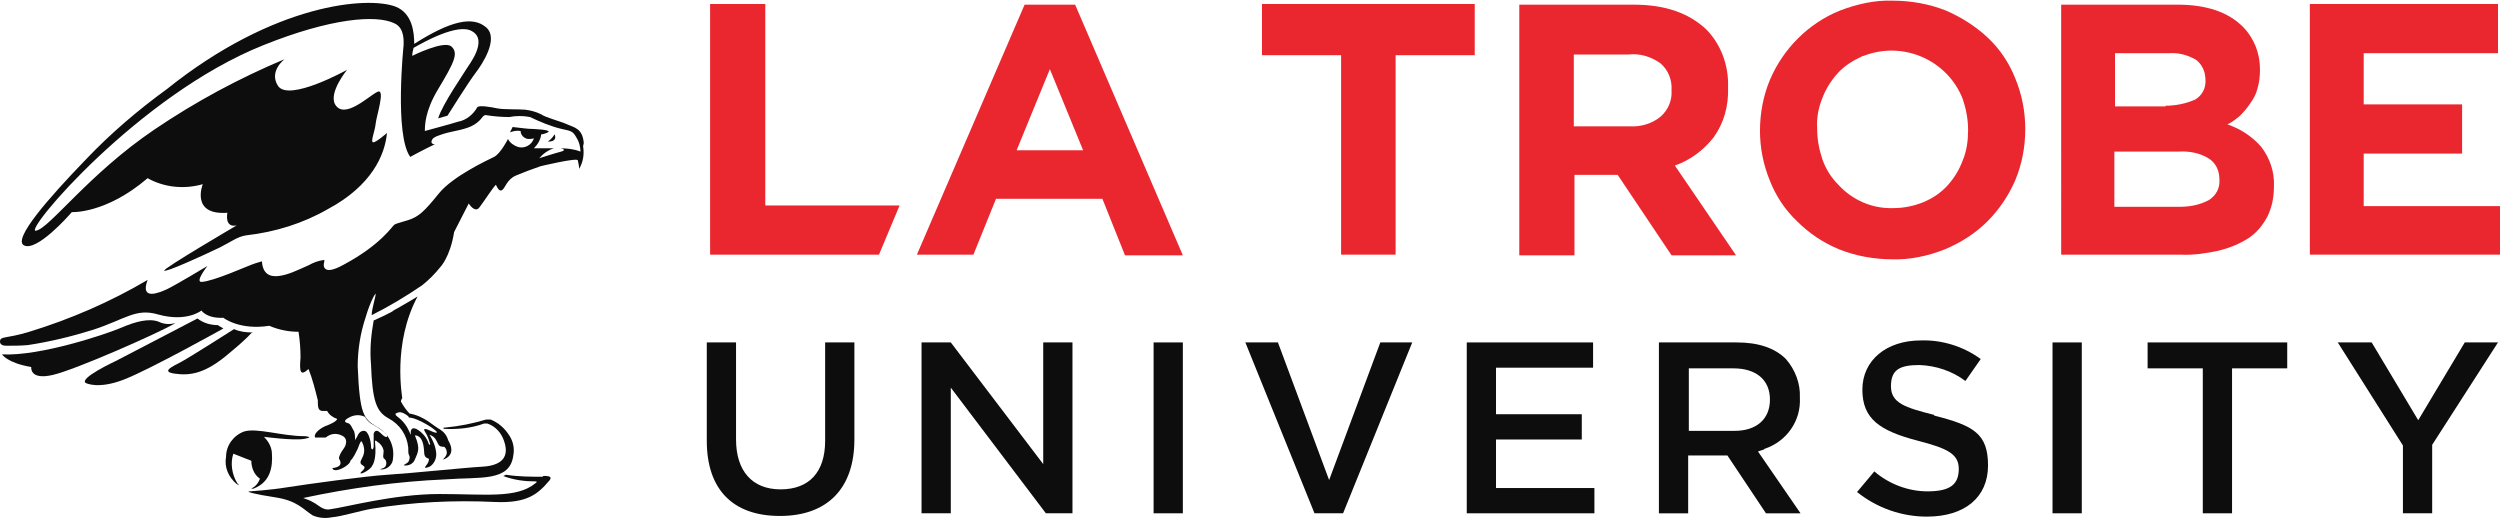
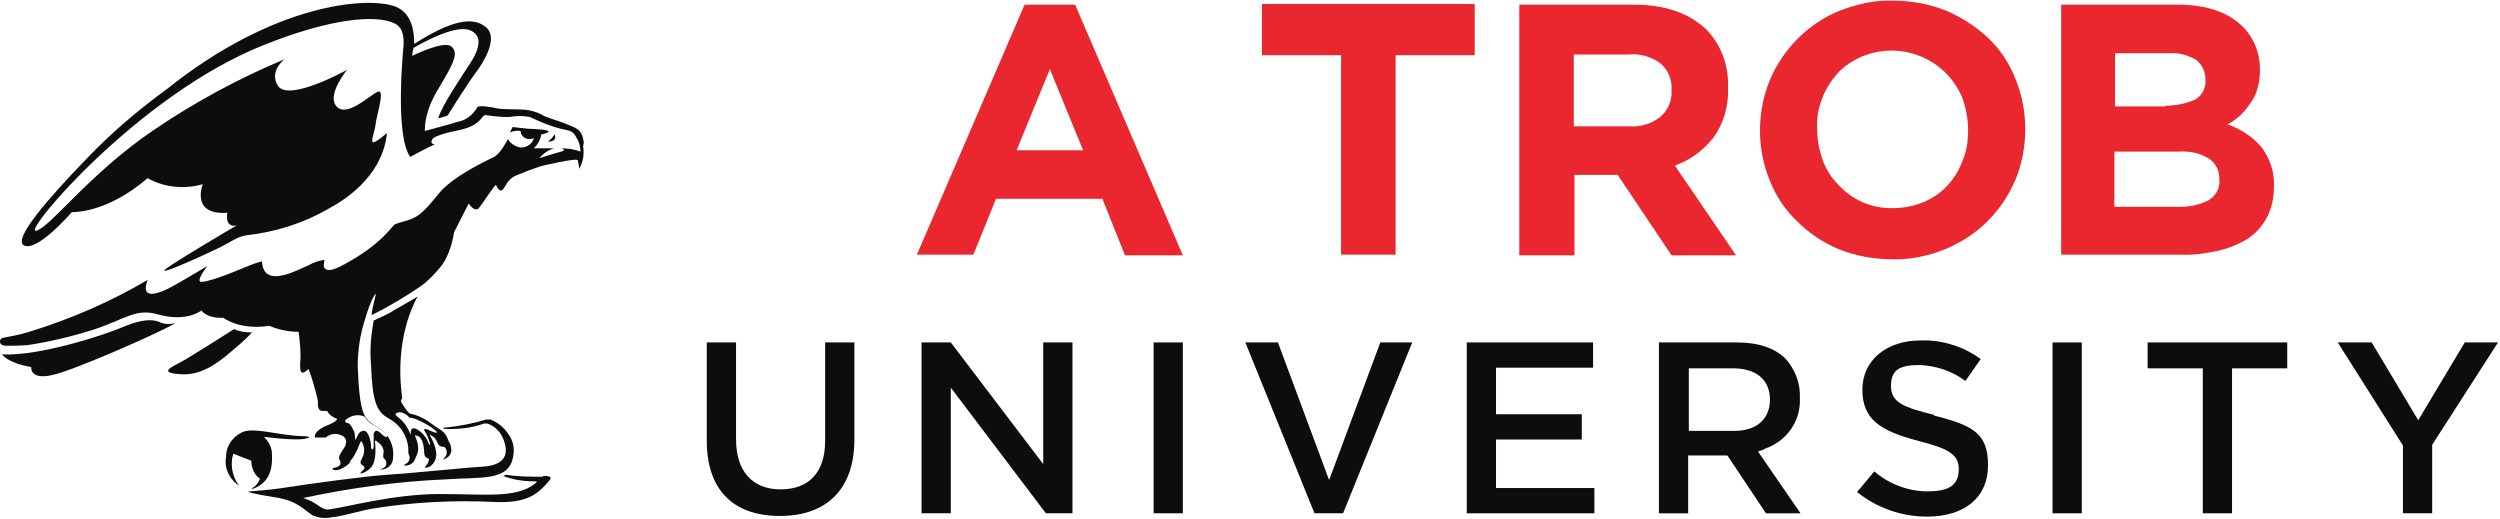
<svg xmlns="http://www.w3.org/2000/svg" id="Layer_1" version="1.1" viewBox="0 0 376 78">
  <defs>
    <style>
      .st0 {
        fill: #ea272f;
      }

      .st1 {
        fill: #0d0d0d;
      }
    </style>
  </defs>
-   <polygon class="st0" points="106.8 .6 106.8 38.3 132.2 38.3 135.3 30.9 115.1 30.9 115.1 .6 106.8 .6" />
  <path class="st0" d="M162.9,22.6l-5-12.2-5,12.2h10ZM154.1.7h7.6l16.2,37.7h-8.7l-3.4-8.5h-16l-3.4,8.4h-8.5L154.1.7Z" />
  <polygon class="st0" points="201.7 8.3 189.8 8.3 189.8 .6 221.8 .6 221.8 8.3 209.9 8.3 209.9 38.3 201.7 38.3 201.7 8.3" />
  <path class="st0" d="M245.1,19c1.7.1,3.4-.4,4.7-1.5,1.1-1,1.7-2.4,1.6-3.9h0c.1-1.6-.5-3.1-1.7-4.1-1.4-1-3.1-1.5-4.8-1.3h-8.2v10.8h8.4ZM228.5.7h17.2c4.8,0,8.4,1.3,11,3.8,2.2,2.3,3.3,5.4,3.2,8.6h0c.1,2.8-.6,5.4-2.2,7.6-1.5,1.9-3.5,3.4-5.8,4.2l9.2,13.5h-9.7l-8.1-12.1h-6.5v12.1h-8.3V.7Z" />
  <path class="st0" d="M284.7,31.3c1.6,0,3.1-.3,4.6-.9,1.4-.6,2.6-1.4,3.6-2.5,1-1.1,1.8-2.4,2.3-3.8.6-1.4.8-3,.8-4.5h0c0-1.7-.3-3.2-.8-4.7-2.3-5.9-9-8.8-14.9-6.5,0,0-.2,0-.3.1-1.3.6-2.6,1.4-3.6,2.5-1,1.1-1.8,2.4-2.3,3.7-.6,1.5-.9,3-.8,4.6h0c0,1.7.3,3.2.8,4.7.5,1.4,1.3,2.7,2.4,3.8,2.1,2.3,5.1,3.6,8.2,3.5M284.6,39c-2.7,0-5.5-.5-8-1.5-2.4-1-4.5-2.4-6.3-4.2-1.8-1.7-3.2-3.8-4.1-6.1-1-2.4-1.5-5-1.5-7.5h0c0-2.7.5-5.3,1.5-7.7,2-4.7,5.8-8.5,10.5-10.4,2.6-1,5.3-1.6,8-1.5,2.7,0,5.5.5,8,1.5,2.3,1,4.5,2.4,6.3,4.1,1.8,1.7,3.2,3.8,4.1,6.1,1,2.4,1.5,5,1.5,7.6h0c0,2.7-.5,5.3-1.5,7.7-1,2.3-2.4,4.4-4.2,6.2-1.8,1.8-4,3.2-6.4,4.2-2.5,1-5.3,1.6-8,1.5" />
  <path class="st0" d="M327.9,31.1c1.5,0,3-.3,4.3-1,1.1-.7,1.7-1.8,1.6-3.1h0c0-1.3-.5-2.4-1.5-3.1-1.4-.9-3-1.2-4.7-1.1h-9.6v8.3h9.8ZM325.7,15.9c1.5,0,3-.3,4.4-.9,1.1-.6,1.7-1.8,1.6-3h0c0-1.2-.5-2.3-1.4-3-1.2-.7-2.6-1.1-4-1h-8.2v8h7.6ZM310,.7h17.5c4.3,0,7.6,1.1,9.8,3.3,1.7,1.7,2.6,4,2.6,6.4h0c0,1.1-.1,2-.4,3-.2.8-.6,1.5-1.1,2.2-.4.6-.9,1.2-1.5,1.8-.6.5-1.2,1-1.9,1.3,2,.7,3.7,1.8,5.1,3.4,1.3,1.7,2,3.8,1.9,5.9h0c0,1.7-.3,3.2-1,4.6-.7,1.3-1.6,2.4-2.8,3.2-1.4.9-2.9,1.5-4.5,1.9-1.9.4-3.8.7-5.8.6h-17.9V.7Z" />
-   <polygon class="st0" points="347.4 .6 375.7 .6 375.7 8 355.5 8 355.5 15.7 370.3 15.7 370.3 23.1 355.5 23.1 355.5 31 376 31 376 38.3 347.4 38.3 347.4 .6" />
  <path class="st1" d="M110.7,66.1v-14.6h-4.4v14.8c0,7.3,3.9,11.3,11,11.3s11.2-4.1,11.2-11.5v-14.6h-4.4v14.8c0,4.7-2.4,7.3-6.7,7.3s-6.7-2.8-6.7-7.5" />
  <polygon class="st1" points="138.6 51.5 138.6 77.2 143 77.2 143 58.3 157.3 77.2 161.3 77.2 161.3 51.5 156.9 51.5 156.9 69.8 143 51.5 138.6 51.5" />
  <rect class="st1" x="173.5" y="51.5" width="4.4" height="25.7" />
  <polygon class="st1" points="192.2 51.5 187.3 51.5 197.7 77.2 202 77.2 212.4 51.5 207.6 51.5 199.9 72.2 192.2 51.5" />
  <polygon class="st1" points="225 66.1 237.9 66.1 237.9 62.3 225 62.3 225 55.3 239.6 55.3 239.6 51.5 220.6 51.5 220.6 77.2 239.8 77.2 239.8 73.4 225 73.4 225 66.1" />
  <path class="st1" d="M265.4,67.5c3.3-1.1,5.5-4.2,5.3-7.7.1-2.1-.7-4.2-2.1-5.8-1.7-1.7-4.2-2.5-7.4-2.5h-11.7v25.7h4.4v-8.7h5.9l5.8,8.7h5.2l-6.4-9.3.9-.3ZM254,64.7v-9.3h6.7c3.4,0,5.5,1.7,5.5,4.7s-2.1,4.7-5.3,4.7h-6.9Z" />
  <path class="st1" d="M290.9,62.4c-4.4-1.1-6.5-1.8-6.5-4.3s1.3-3.2,4.3-3.2c2.5.1,4.9.9,6.9,2.4l2.3-3.3c-2.6-1.9-5.8-2.9-9-2.8-5.2,0-8.8,3-8.8,7.4s2.6,6.2,8.4,7.7c4.2,1.1,6.1,1.9,6.1,4.2s-1.2,3.4-4.7,3.4c-2.9,0-5.8-1.1-8-3l-2.6,3.1c3,2.4,6.7,3.7,10.5,3.7,5.7,0,9.2-2.9,9.2-7.7s-2.2-6-8.1-7.5" />
  <rect class="st1" x="308.7" y="51.5" width="4.4" height="25.7" />
  <polygon class="st1" points="331.3 77.2 335.7 77.2 335.7 55.4 344 55.4 344 51.5 323 51.5 323 55.4 331.3 55.4 331.3 77.2" />
  <polygon class="st1" points="370.7 51.5 363.7 63.2 356.7 51.5 351.6 51.5 361.4 67 361.4 77.2 365.8 77.2 365.8 66.9 375.7 51.5 370.7 51.5" />
  <path class="st1" d="M83.4,20.2c-.2.4-.6.8-1,1.1,1.6,0,1-1.1,1-1.1" />
  <path class="st1" d="M54.9,62.7c.2.4.5.7.9,1,.7.4,1.4.8,2.1,1.4.2.2.4.5.3.6s-.4,0-1-.6-.9-.2-1,.1c0,.6,0,1.3,0,1.9,0,.6-.4.7-.4,0s-.4-2.4-1.1-2.3c-.5,0-.8.4-1,.9-.2.3-.4.7-.3.4,0-.5,0-1.1-.3-1.5-.4-.8-.5-.9-.9-1s-.5-.4.3-.8c.7-.4,1.6-.5,2.4-.1M87.8,21.5c-.2-2.2-1.4-2.3-2.5-2.8s-3.2-1-3.9-1.5c-.8-.4-1.6-.6-2.4-.7-.9-.1-3.2,0-4.2-.2s-2.6-.5-3-.2c-.6,1.1-1.7,2-2.9,2.2-1.6.5-3.6,1-5,1.4,0-.8,0-3,2-6.3,2.4-4,3.1-5.4,2-6.4s-5.9,1.4-5.9,1.4c0-.4.1-.8.2-1.2,1.4-.8,6.7-3.8,8.8-2.5,2.5,1.4-.6,5.2-.8,5.6s-3.7,5.4-4.3,7.5l1.4-.4s3.2-5.1,4.2-6.4,3.6-5.2,1.6-6.9-5.3-1-10.8,2.5c0-1.8-.3-4.6-2.8-5.6-4.2-1.6-18.3-.5-34.4,12.4-4.4,3.2-8.5,6.7-12.2,10.6-5.7,5.9-11,12-9.3,12.9,1.9,1,6.7-4.4,7.2-5,0,0,5.1.3,11.4-5.1,2.5,1.4,5.5,1.7,8.3.9,0,0-1.9,4.7,3.7,4.3,0,0-.5,2.3,1.4,1.9,0,0-11.1,6.5-10.9,6.8s5.7-2.2,8.4-3.5c1.6-.8,2.6-1.6,3.9-1.8,4.4-.5,8.6-1.8,12.4-4,6.5-3.5,8.5-8.1,8.8-11.4,0,0-1.7,1.5-2.1,1.4s.3-1.7.4-2.8,1.5-5.3.3-4.8-5,4.3-6.4,1.9c-1-1.8,1.8-5.2,1.8-5.2,0,0-8.8,4.9-10.4,2.4-1.4-2.2,1-4,1-4-6.9,2.9-13.4,6.4-19.6,10.6-9.9,6.7-15.8,14.9-17.8,15.2S20.8,14.3,39.6,6.8c10.2-4.1,17-4.6,19.7-3.3,1.6.7,1.4,2.8,1.4,3.3,0,0-1.4,13.5,1,16.8,0,0,2-1.1,3.7-1.9,0,0-.8,0-.4-.7.2-.4.9-.6,1.8-.9,1.3-.4,3.4-.6,4.6-1.4s1-1.2,1.6-1.4c1.2.2,2.4.3,3.6.3,1-.2,2.1-.2,3.1,0,1.5.7,3.1,1.4,4.8,1.8,1.5.3,1.7.4,2.2,1.3.4.6.6,1.4.6,2.1h0c-1-.4-2.1-.5-3.2-.5.6,0,1.1.3.3.5s-3.3,1-3.3,1c.6-.7,1.3-1.2,2.2-1.5,0,0-3,0-3,0,.6-.6,1-1.3,1.1-2.1.3,0,.5-.1.8-.2.8-.3,0-.5-1.9-.6-1.1,0-2.1-.2-3.2-.3l-.4.8c.5-.2,1.1-.3,1.6-.2,0,.6.5,1.1,1.1,1.2.3,0,.6,0,.9-.1-.3,1-1.4,1.6-2.4,1.3-.6-.2-1.2-.6-1.5-1.2,0,0-1.1,2.2-2.1,2.7s-6.2,2.9-8.3,5.5-3,3.5-4.6,4-1.8.5-2.1.7-2,3-7.6,6c-1.8,1-2.5.9-2.8.6-.5-.5.1-1.3-.2-1.3-.8.1-1.6.4-2.3.8-1.8.8-3,1.4-4.4,1.6s-2.5-.3-2.6-2.2c0,0,0,0-1,.3s-6.2,2.7-8.1,2.8c-1,0,.9-2.4.9-2.4,0,0-5,3-6.1,3.5s-4.1,1.8-2.9-1.4c-5.6,3.3-11.6,5.9-17.8,7.8C.8,51,0,50.5,0,51.4c0,.4.4.6.9.6,1.1,0,2.2,0,3.3-.1,3.3-.5,6.6-1.3,9.8-2.3,4.9-1.6,6.4-3.3,9.8-2.3,4.3,1.2,6.5-.6,6.5-.6,0,0,.7,1.2,3.3,1.1,0,0,2.4,1.9,6.9,1.2,1.4.6,2.9.9,4.4.9.2,1.3.3,2.6.3,3.9-.2,2.2,0,2.8,1.2,1.7.6,1.5,1,3.1,1.4,4.7,0,.9,0,1.5.6,1.6.3,0,.6,0,.8,0,.3.6.9,1,1.5,1.2,0,0,.1.4-1.8,1.1-.9.4-1.8,1.2-1.5,1.7h1.6c.7-.6,1.6-.7,2.4-.3.5.2.8.7.6,1.3,0,.2-.1.3-.2.5,0,0-.2.3-.4.6s-.5.9-.4,1.1.8,1.2-1,1.4c0,0,0,.4.7.3s2-.9,2-1.4c.5-.5.8-1.2,1.1-1.8.4-1.1.5-1.2.6-1.1.4.7.5,1.5.2,2.2-.3.7-.5.8-.3,1.2.1.1.3.2.4.3.2.1.2.4-.3.8-.8.8,1.3-.1,1.6-.9,0,0,.7-.8.4-3.6,0,0,0-.3.3,0,.5.3.9.8,1,1.4,0,.5-.2,1,.1,1.2s.4.7.2,1.1-.9.4-.8.5c.9.1,1.8-.6,1.9-1.5,0,0,0,0,0-.1.3-2-.7-3.9-2.4-4.8-2-1.2-2.6-1.8-2.9-9.1,0-2.5.4-5,1.2-7.4h0c.7-2.4,1.5-3.7,1.5-3.5,0,.5-.6,2.3-.6,3.2,2.6-1.3,5.1-2.8,7.6-4.5,1-.8,1.9-1.7,2.7-2.7,0,0,1.5-1.5,2.1-5.3l2.2-4.3s.9,1.5,1.6.6,2.3-3.4,2.5-3.4c0,0,.4,1.1.9.8s.7-1.6,2.1-2.2c1.2-.5,2.5-1,3.7-1.4,0,0,5.4-1.3,5.6-.9.1.4.2.9.2,1.3.6-1,.8-2.2.6-3.4" />
  <path class="st1" d="M23.9,48.4c-1.5-.6-3.6,0-5.7.9S6.1,53.6.3,53.3c0,0,.8,1.3,4.4,1.9,0,0-.3,2,3.2,1.2s15.9-6.3,18.5-7.8c-.8.2-1.7.2-2.5-.2" />
-   <path class="st1" d="M32.8,48.9c-1.1,0-2.2-.3-3.1-1l-12.3,6.4s-5.6,2.6-4.5,3.3c0,0,1.8,1,5.7-.5s15-7.7,15-7.7c0,0-.7-.4-.7-.4" />
  <path class="st1" d="M38,50c-1,0-1.9-.1-2.8-.5,0,0-6.6,4.2-7.9,4.9s-3.2,1.5-1,1.8c2.2.3,4.5.1,8.2-3.1,1.2-1,2.4-2,3.5-3.2" />
  <path class="st1" d="M61.5,62.8c1.3,0,4.2,1.9,4.2,2.2s-1.1-.3-1.4-.4-.7-.2-.4.3c.4.6.6,1.2.8,1.9,0,.2-.2,0-.2,0-.3-1-1-1.8-1.9-2.3-.6-.2-.7,0-.8.3s.2,1.1-.3,0c-.4-.9-1-1.6-1.8-2.2-.3-.2-.2-.4-.2-.4.2-.1.4-.2.6-.2.5,0,.9.3,1.3.6M59.1,46.8c-1.3.7-2.9,1.4-2.9,1.4-.4,2.2-.6,4.4-.4,6.6.2,5.5.8,7.1,2.6,8.1,1.7.9,2.8,2.5,3,4.4,0,.7,0,.9.1,1.1s.2.4,0,.9-1,.6-.7.7c.7.1,1.4-.3,1.6-.9.4-1,.9-1.5,0-3.6,0,0,1-.2,1.3,1.6.2,1.2-.1,1.6.8,1.9,0,0,.1.4-.4,1s.2.3.5.2c.7-.4,1.1-1.3,1-2.1-.1-1-.5-1.9-1-2.7.4.1.8.4,1,.8.4.7.3,1,1.2,1,.3.2.4.6.4.9,0,.6-.8,1.1-.5,1s2-.7.7-2.9c-.2-.7-.6-1.2-1.2-1.6-1-.5-2.3-2-4.6-2.4-.5-.5-.9-1.1-1.3-1.8,0-.2.1-.4.2-.5,0-.3-1.5-8.2,2.3-15.3,0,0-2.5,1.5-3.8,2.2" />
  <path class="st1" d="M35,68.2l2.8,1.1c0,1,.4,2.1,1.3,2.7-.2.5-.5,1-1,1.3-.2.1-.3.2-.3.2s.2,0,.3,0c2.7-1,2.9-3.5,2.8-5.2,0-1-.5-1.9-1.2-2.6,0,0,4.5.6,6.1.3s0-.4,0-.4c-3.4,0-7.2-1.3-9.1-.7-1.6.6-2.7,2.1-2.7,3.8-.3,1.6.4,3.1,1.6,4.1.1,0,.3.2.3.2s0-.2-.2-.3c-.8-1.3-1.1-3-.6-4.5" />
  <path class="st1" d="M81.7,71.7c-1.9,0-3.7,0-5.6-.3l-.4.2c1.6.6,3.2.8,4.8.8.5,0,0,.3,0,.3-2.8,2.3-7.5,1.6-14.4,1.6s-14.1,2-16.5,2.3c-1,.2-1.8-.7-2.4-1-.5-.3-1-.5-1.6-.7,7-1.5,14.2-2.5,21.4-2.8,5.2-.4,9.7.4,10.2-3.6.2-1,0-2.1-.6-3-.7-1.1-1.6-1.9-2.8-2.4-.2,0-.4,0-.7,0-2,.6-4,1-6.1,1.2-.6,0-.2.2-.2.2,2,.1,4.1-.1,6-.8.2,0,.4,0,.5,0,1.2.4,2.1,1.4,2.5,2.6,1.1,3.1-1.3,3.8-3.4,3.9s-10.8,1-14.1,1.2-12,1.4-15.2,1.9c-2.4.4-5.5.6-5.5.6-.8,0,.5.4,3.8.9s4.2,1.8,5.6,2.7c.9.4,1.9.5,2.9.3,1.4-.1,4.3-1,6.1-1.3,6.1-1,12.3-1.3,18.5-1,4.8.2,6.4-1.2,8.1-3.2.8-.9-1-.7-1-.7" />
</svg>